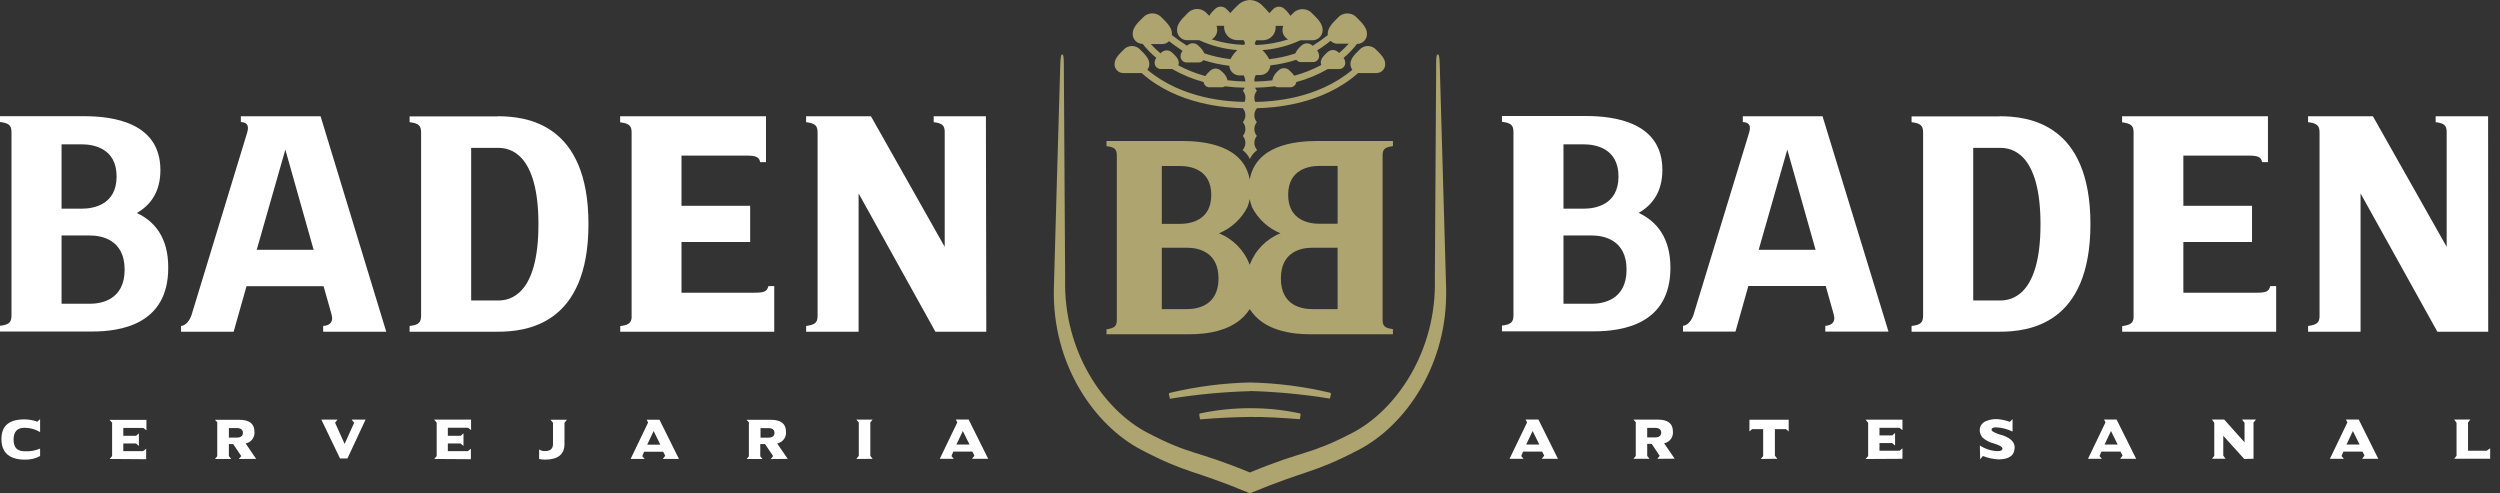
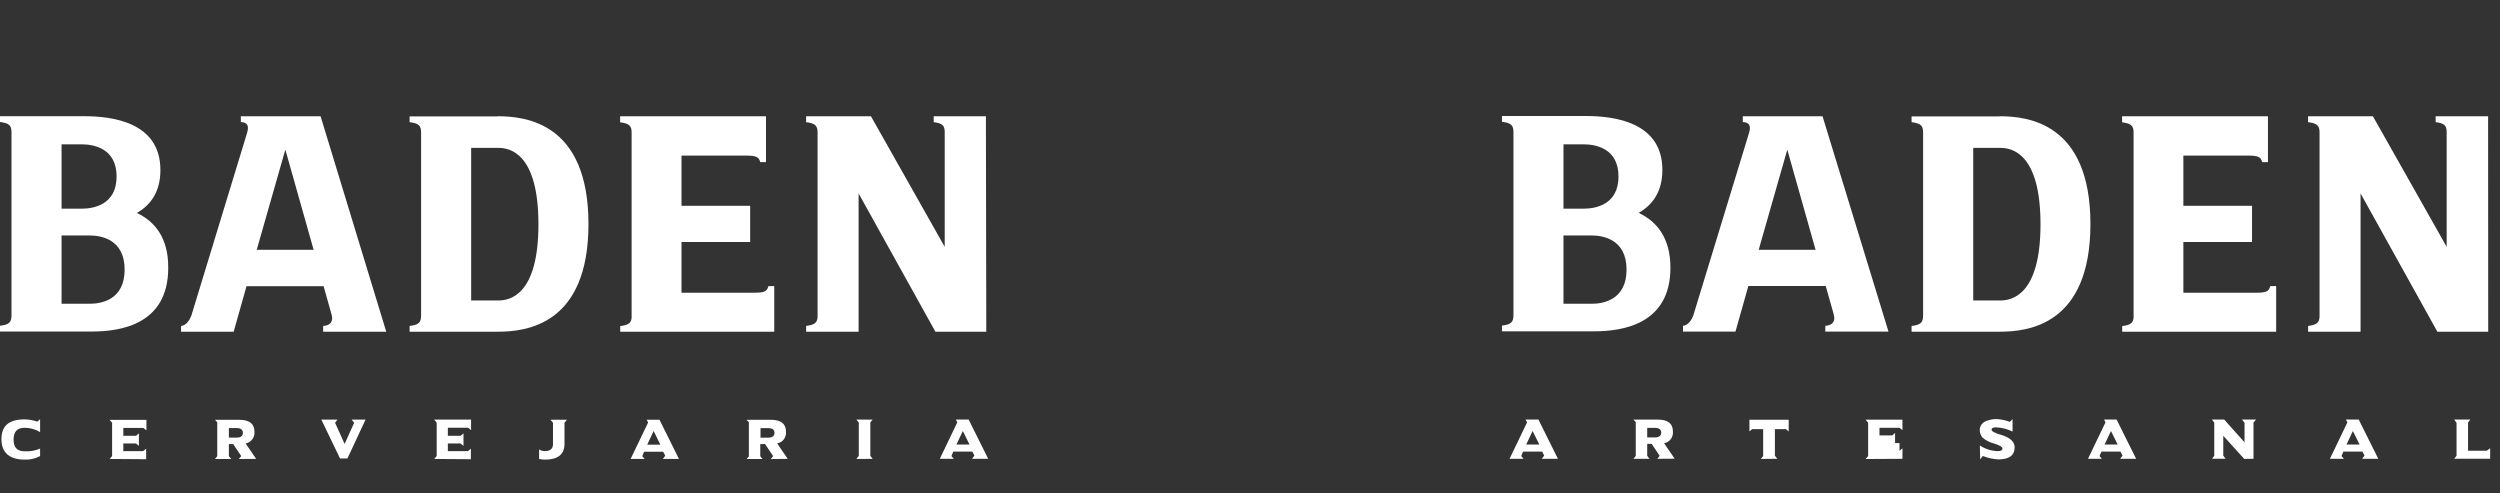
<svg xmlns="http://www.w3.org/2000/svg" width="223" height="44" viewBox="0 0 223 44" fill="none">
  <rect x="0" y="0" width="223" height="44" fill="#333333" stroke="none" />
-   <path d="M21.484 10.369V10.884C22.105 10.918 22.215 11.254 22.045 11.837L17.065 28.164C16.958 28.458 16.639 29.041 16.15 29.075V29.589H20.842L21.99 25.527H28.864L29.527 27.879C29.58 28.042 29.614 28.21 29.629 28.381C29.629 28.709 29.446 29.041 28.825 29.075V29.589H34.453L28.596 10.369H21.484ZM22.9 22.281L25.452 13.347L27.975 22.281H22.9ZM12.207 18.997C13.419 18.303 14.308 17.133 14.308 15.168C14.308 10.914 10.055 10.365 7.503 10.365H0V10.88C0.851 10.99 1.025 11.207 1.025 11.824V28.113C1.025 28.73 0.842 28.964 0 29.058V29.572H8.201C10.753 29.572 15.006 28.947 15.006 23.897C15.027 21.175 13.768 19.728 12.207 18.997ZM5.491 12.875H7.299C8.294 12.875 10.4 13.19 10.4 15.742C10.4 18.295 8.294 18.614 7.299 18.614H5.491V12.875ZM8.013 27.096H5.491V21.005H8.013C9.013 21.005 11.118 21.341 11.118 24.05C11.118 26.76 9.013 27.096 8.013 27.096ZM87.977 29.589H83.439L76.587 17.252V29.589H71.908V29.075C72.691 28.973 72.903 28.777 72.929 28.249V11.833C72.929 11.22 72.737 11.003 71.904 10.897V10.369H77.688L84.268 22.017V11.697C84.239 11.19 84.056 10.995 83.286 10.897V10.369H87.943L87.977 29.589ZM69.062 25.514V29.589H55.324V29.087C56.056 28.994 56.289 28.815 56.34 28.364V11.816C56.34 11.229 56.136 11.016 55.316 10.91V10.369H68.327V14.462H67.808C67.706 13.989 67.412 13.879 66.57 13.879H60.79V18.358H66.915V21.587H60.79V26.11H67.297C68.148 26.11 68.433 26.003 68.535 25.527L69.062 25.514ZM44.393 10.382H36.537V10.897C37.387 11.007 37.562 11.224 37.562 11.841V28.13C37.562 28.747 37.379 28.981 36.537 29.075V29.589H44.38C46.932 29.589 52.491 28.989 52.491 19.984C52.491 10.978 46.923 10.369 44.38 10.369L44.393 10.382ZM44.461 26.803H42.028V13.19H44.448C45.435 13.19 48.025 13.615 48.029 19.996C48.034 26.378 45.435 26.803 44.448 26.803H44.461ZM155.459 10.369V10.884C156.08 10.918 156.19 11.254 156.02 11.837L151.039 28.151C150.933 28.445 150.614 29.028 150.125 29.062V29.577H154.804L155.952 25.514H162.855L163.519 27.866C163.572 28.029 163.606 28.198 163.621 28.368C163.621 28.696 163.438 29.028 162.817 29.062V29.577H168.453L162.57 10.369H155.459ZM156.875 22.281L159.427 13.347L161.949 22.281H156.875ZM146.182 18.98C147.394 18.286 148.283 17.116 148.283 15.151C148.283 10.897 144.009 10.348 141.457 10.348H133.975V10.863C134.826 10.973 135 11.19 135 11.807V28.096C135 28.713 134.817 28.947 133.975 29.041V29.555H142.175C144.727 29.555 149.002 28.93 149.002 23.88C149.002 21.175 147.743 19.728 146.182 18.997V18.98ZM139.462 12.875H141.269C142.265 12.875 144.37 13.19 144.37 15.742C144.37 18.295 142.265 18.614 141.269 18.614H139.462V12.875ZM141.984 27.096H139.462V21.005H141.984C142.984 21.005 145.089 21.341 145.089 24.05C145.089 26.76 142.988 27.096 141.988 27.096H141.984ZM221.948 29.589H217.414L210.562 17.252V29.589H205.883V29.075C206.665 28.973 206.878 28.777 206.904 28.249V11.833C206.904 11.22 206.712 11.003 205.879 10.897V10.369H211.663L218.243 22.017V11.697C218.213 11.19 218.031 10.995 217.261 10.897V10.369H221.939L221.948 29.589ZM203.033 25.514V29.589H189.299V29.087C190.03 28.994 190.264 28.815 190.315 28.364V11.816C190.315 11.229 190.111 11.016 189.29 10.91V10.369H202.301V14.462H201.783C201.68 13.989 201.387 13.879 200.545 13.879H194.756V18.358H200.881V21.587H194.756V26.11H201.264C202.114 26.11 202.399 26.003 202.501 25.527L203.033 25.514ZM178.363 10.382H170.512V10.897C171.362 11.007 171.541 11.224 171.541 11.841V28.13C171.541 28.747 171.354 28.981 170.512 29.075V29.589H178.355C180.907 29.589 186.466 28.989 186.466 19.984C186.466 10.978 180.898 10.369 178.355 10.369L178.363 10.382ZM178.431 26.803H176.011V13.19H178.431C179.418 13.19 182.008 13.615 182.013 19.996C182.017 26.378 179.41 26.803 178.423 26.803H178.431ZM2.225 40.999C0.851 40.999 0.128 40.382 0.128 39.17C0.128 37.957 0.825 37.408 2.199 37.408C2.585 37.415 2.967 37.484 3.33 37.613L3.577 37.391V38.54C3.161 38.293 2.687 38.161 2.203 38.157C1.535 38.157 1.212 38.502 1.212 39.212C1.212 39.923 1.535 40.254 2.199 40.254C2.671 40.284 3.144 40.201 3.577 40.012V40.68C3.162 40.903 2.696 41.013 2.225 40.999ZM48.612 40.999C48.436 40.999 48.261 40.979 48.089 40.939V40.089C48.241 40.193 48.423 40.245 48.608 40.237C49.084 40.237 49.327 40.029 49.327 39.616V37.715L49.105 37.438H50.569L50.352 37.71V39.612C50.347 40.531 49.765 40.999 48.612 40.999ZM68.748 40.948L68.965 40.684L68.242 39.608H67.816V40.701L68.016 40.944H66.604L66.8 40.701V37.659L66.587 37.447H68.778C69.658 37.447 70.109 37.8 70.109 38.502C70.134 38.737 70.072 38.973 69.935 39.166C69.797 39.358 69.595 39.495 69.365 39.548H69.318L70.266 40.931L68.748 40.948ZM67.838 39.038H68.543C68.901 39.038 69.084 38.885 69.084 38.612C69.084 38.34 68.897 38.187 68.531 38.187H67.838V39.038ZM21.301 40.944L21.518 40.68L20.799 39.608H20.416V40.684L20.629 40.944H19.174L19.378 40.693V37.668L19.174 37.447H21.361C22.245 37.447 22.696 37.8 22.696 38.502C22.721 38.737 22.659 38.973 22.522 39.166C22.385 39.358 22.182 39.495 21.952 39.548H21.905L22.849 40.931L21.301 40.944ZM20.416 39.033H21.127C21.484 39.033 21.667 38.88 21.667 38.608C21.667 38.336 21.48 38.183 21.114 38.183H20.416V39.033ZM76.383 40.939L76.604 40.663V37.685L76.387 37.43H77.837L77.633 37.681V40.658L77.841 40.931L76.383 40.939ZM38.731 40.939L38.953 40.68V37.702L38.731 37.43H42.019V38.365L41.756 38.153H39.948V38.872H41.092L41.343 38.655V39.774L41.084 39.557H39.948V40.242H41.739L42.002 40.025V40.961L38.731 40.939ZM9.783 40.939L10 40.68V37.702L9.774 37.451H13.062V38.387L12.794 38.174H10.999V38.872H12.139L12.39 38.655V39.774L12.131 39.557H10.999V40.242H12.76L13.037 40.025V40.961L9.783 40.939ZM59.122 40.939L59.339 40.654L59.156 40.293H57.455L57.289 40.693L57.502 40.939H56.251L57.812 37.689L57.68 37.438H58.825L60.564 40.939H59.122ZM57.731 39.663H58.901L58.306 38.446L57.731 39.663ZM30.331 40.897L28.664 37.43H30.101L29.889 37.71L30.739 39.599L31.59 37.715L31.369 37.43H32.607L30.99 40.897H30.331ZM86.701 40.926L86.918 40.642L86.735 40.28H85.034L84.868 40.68L85.081 40.926H83.83L85.391 37.676L85.259 37.425H86.404L88.147 40.926H86.701ZM85.315 39.65H86.48L85.885 38.446L85.315 39.65ZM137.522 40.926L137.743 40.642L137.56 40.28H135.859L135.693 40.68L135.902 40.926H134.651L136.216 37.676L136.085 37.425H137.229L138.968 40.926H137.522ZM136.136 39.65H137.305L136.71 38.446L136.136 39.65ZM189.116 40.926L189.333 40.642L189.15 40.28H187.449L187.278 40.68L187.491 40.926H186.249L187.81 37.676L187.683 37.425H188.801L190.545 40.926H189.116ZM187.729 39.65H188.895L188.299 38.446L187.729 39.65ZM210.698 40.926L210.915 40.642L210.732 40.28H209.03L208.864 40.68L209.077 40.926H207.827L209.388 37.676L209.256 37.425H210.4L212.144 40.926H210.698ZM209.311 39.65H210.476L209.877 38.446L209.311 39.65ZM169.699 40.926V39.991L169.435 40.208H167.649V39.523H168.78L169.04 39.74V38.621L168.793 38.838H167.649V38.157H169.435L169.699 38.37V37.434H166.411L166.637 37.706V40.684L166.411 40.944L169.699 40.926ZM147.832 40.926L148.045 40.663L147.331 39.591H146.931V40.667L147.139 40.926H145.701L145.91 40.675V37.651L145.706 37.43H147.892C148.777 37.43 149.223 37.783 149.223 38.485C149.248 38.719 149.187 38.955 149.051 39.148C148.914 39.34 148.713 39.477 148.483 39.531H148.432L149.381 40.914L147.832 40.926ZM146.931 39.016H147.637C147.994 39.016 148.177 38.863 148.181 38.591C148.185 38.319 147.994 38.166 147.624 38.166H146.931V39.016ZM158.538 40.922L158.321 40.646V38.276H159.304L159.551 38.485V37.442H156.05V38.48L156.301 38.276H157.275V40.684L157.062 40.939L158.538 40.922ZM176.632 40.973L176.87 40.675C177.313 40.85 177.782 40.952 178.257 40.978C179.218 40.978 179.707 40.616 179.707 39.901C179.707 39.446 179.363 39.093 178.678 38.846L178.278 38.723C178.132 38.676 177.989 38.616 177.853 38.544C177.776 38.506 177.649 38.438 177.645 38.327C177.647 38.288 177.663 38.25 177.688 38.22C177.713 38.19 177.747 38.167 177.785 38.157C177.868 38.128 177.956 38.115 178.044 38.119C178.557 38.143 179.059 38.27 179.52 38.493V37.387L179.278 37.63C178.908 37.491 178.519 37.408 178.125 37.383C177.793 37.374 177.463 37.435 177.155 37.562C176.992 37.62 176.851 37.728 176.751 37.869C176.65 38.011 176.596 38.179 176.594 38.353C176.591 38.602 176.679 38.844 176.841 39.033C177.123 39.28 177.46 39.456 177.823 39.548C178.351 39.706 178.619 39.859 178.619 40.008C178.619 40.157 178.482 40.242 178.193 40.242C177.626 40.224 177.075 40.049 176.602 39.735L176.632 40.973ZM201.013 40.922V37.689L201.234 37.425H199.988L200.213 37.715V39.455L198.401 37.425H197.308L197.512 37.706V40.663L197.308 40.922H198.524L198.316 40.642V38.872L200.188 40.939L201.013 40.922ZM222.122 40.922V39.986L221.82 40.203H220.149V37.689L220.349 37.425H218.915L219.124 37.715V40.658L218.915 40.922H222.122Z" fill="white" />
-   <path d="M111.49 42.145C116.401 40.109 116.737 40.637 120.638 38.607C124.539 36.577 128.156 31.348 127.989 24.866L128.107 5.657C128.107 5.04 128.147 4.854 128.253 4.854C128.359 4.854 128.397 5.046 128.42 5.657C128.443 6.267 128.994 25.674 128.994 25.674C129.175 32.555 125.337 37.968 121.201 40.121C117.064 42.274 116.706 41.841 111.499 44C106.294 41.841 105.936 42.28 101.799 40.121C97.663 37.962 93.825 32.549 94.006 25.674C94.006 25.674 94.549 6.267 94.58 5.657C94.612 5.046 94.643 4.854 94.747 4.854C94.85 4.854 94.89 5.04 94.893 5.657L95.011 24.866C94.844 31.348 98.455 36.574 102.362 38.607C106.269 40.64 106.582 40.121 111.49 42.145ZM116.017 36.984L115.953 37.374C115.953 37.374 115.953 37.394 115.931 37.392C114.446 37.28 112.974 37.176 111.496 37.191C110.017 37.205 108.545 37.285 107.064 37.409C107.059 37.408 107.054 37.407 107.05 37.404C107.046 37.401 107.042 37.396 107.041 37.392L106.975 36.993C106.97 36.967 106.976 36.94 106.991 36.918C107.006 36.896 107.029 36.881 107.055 36.876C108.515 36.566 110.003 36.41 111.496 36.411C112.988 36.404 114.477 36.558 115.936 36.87C115.961 36.876 115.983 36.891 115.998 36.912C116.013 36.933 116.019 36.959 116.017 36.984ZM111.493 34.892C109.11 34.959 106.735 35.184 104.383 35.565C104.379 35.568 104.375 35.57 104.37 35.57C104.365 35.57 104.361 35.568 104.357 35.565L104.265 35.17C104.259 35.143 104.264 35.115 104.278 35.092C104.293 35.069 104.316 35.053 104.343 35.046C106.686 34.483 109.083 34.172 111.493 34.117C113.902 34.167 116.299 34.474 118.643 35.032C118.669 35.039 118.692 35.055 118.706 35.078C118.721 35.101 118.726 35.129 118.721 35.155L118.626 35.551C118.623 35.554 118.619 35.555 118.614 35.555C118.61 35.555 118.606 35.554 118.603 35.551C116.249 35.169 113.873 34.944 111.49 34.877L111.493 34.892ZM124.249 13.033V12.575H117.526C115.422 12.575 112.021 12.982 111.476 16.015C110.927 12.988 107.529 12.575 105.422 12.575H98.699V13.033C99.454 13.134 99.621 13.32 99.621 13.893V28.515C99.621 29.072 99.454 29.266 98.699 29.375V29.817H106.068C107.747 29.817 110.25 29.507 111.476 27.569C112.698 29.507 115.207 29.817 116.881 29.817H124.249V29.358C123.494 29.258 123.328 29.072 123.328 28.498V13.876C123.328 13.329 123.494 13.134 124.249 13.033ZM103.634 14.808H105.258C106.154 14.808 108.045 15.095 108.045 17.388C108.045 19.682 106.154 19.969 105.258 19.969H103.634V14.808ZM105.901 27.572H103.634V22.099H105.901C106.797 22.099 108.691 22.403 108.691 24.837C108.691 27.271 106.797 27.572 105.901 27.572ZM111.476 23.621C111.239 22.988 110.873 22.411 110.401 21.927C109.929 21.443 109.361 21.062 108.734 20.809C109.831 20.359 110.73 19.532 111.269 18.478C111.36 18.244 111.429 18.002 111.476 17.755C111.52 18.002 111.588 18.244 111.679 18.478C112.218 19.532 113.118 20.359 114.214 20.809C113.586 21.061 113.019 21.442 112.547 21.926C112.075 22.41 111.71 22.988 111.476 23.621ZM119.315 27.572H117.044C116.149 27.572 114.254 27.285 114.254 24.837C114.254 22.389 116.149 22.099 117.044 22.099H119.312L119.315 27.572ZM119.315 19.96H117.69C116.795 19.96 114.903 19.673 114.903 17.38C114.903 15.086 116.795 14.8 117.69 14.8H119.315V19.96ZM108.08 3.509C108.234 3.425 108.362 3.301 108.449 3.149C108.537 2.997 108.581 2.824 108.576 2.649C108.576 2.531 108.556 2.414 108.516 2.302H109.191C109.189 2.323 109.189 2.344 109.191 2.365C109.177 2.672 109.286 2.972 109.493 3.199C109.7 3.426 109.989 3.562 110.296 3.578H110.922C111 3.68 111.046 3.803 111.057 3.931C111.013 3.951 110.965 3.974 110.916 4.002C109.952 3.969 108.998 3.803 108.08 3.509ZM111.088 7.268C110.558 7.259 110.03 7.224 109.504 7.162C109.416 6.84 109.224 6.555 108.958 6.353C108.89 6.28 108.809 6.222 108.718 6.18C108.628 6.139 108.53 6.116 108.43 6.112C108.33 6.115 108.232 6.138 108.142 6.18C108.051 6.221 107.969 6.28 107.902 6.353C107.758 6.484 107.627 6.628 107.512 6.783C106.674 6.557 105.865 6.236 105.1 5.826C105.131 5.751 105.146 5.671 105.146 5.591C105.146 5.272 104.876 4.994 104.598 4.731C104.53 4.657 104.449 4.598 104.358 4.557C104.268 4.516 104.17 4.493 104.07 4.49C103.97 4.493 103.872 4.516 103.782 4.558C103.691 4.599 103.61 4.658 103.542 4.731L103.516 4.759C103.208 4.504 102.92 4.226 102.655 3.928H103.7C103.808 3.927 103.914 3.903 104.013 3.86C104.112 3.816 104.2 3.752 104.274 3.673C104.394 3.773 105.195 4.352 105.482 4.533C105.375 4.665 105.312 4.827 105.304 4.997C105.3 5.069 105.309 5.14 105.333 5.208C105.356 5.276 105.393 5.338 105.441 5.392C105.488 5.445 105.546 5.488 105.611 5.519C105.676 5.55 105.746 5.567 105.818 5.571H106.94C107.018 5.57 107.095 5.551 107.164 5.515C107.234 5.479 107.294 5.427 107.339 5.364C108.093 5.607 108.869 5.775 109.656 5.866C109.667 6.09 109.762 6.302 109.921 6.461C110.08 6.62 110.292 6.714 110.517 6.726H110.933C111.023 6.875 111.071 7.045 111.071 7.219C111.094 7.211 111.091 7.239 111.088 7.268ZM111.493 0C111.062 0.016 110.656 0.202 110.362 0.516C110.144 0.728 109.928 0.943 109.742 1.164C109.644 1.049 109.54 0.94 109.429 0.837C109.362 0.76 109.278 0.698 109.185 0.656C109.092 0.613 108.99 0.591 108.888 0.591C108.785 0.591 108.684 0.613 108.591 0.656C108.497 0.698 108.414 0.76 108.347 0.837C108.158 1.002 107.997 1.196 107.867 1.411C107.801 1.342 107.733 1.276 107.664 1.21C107.556 1.082 107.421 0.979 107.27 0.909C107.118 0.838 106.953 0.802 106.785 0.802C106.618 0.802 106.453 0.838 106.301 0.909C106.149 0.979 106.015 1.082 105.907 1.21C105.442 1.66 104.991 2.124 104.991 2.643C104.981 2.882 105.066 3.116 105.227 3.292C105.389 3.469 105.613 3.575 105.852 3.587H106.972C108.042 4.08 109.192 4.378 110.368 4.464C110.118 4.696 109.912 4.971 109.759 5.275C108.967 5.185 108.187 5.013 107.431 4.762C107.311 4.506 107.135 4.278 106.917 4.097C106.854 4.023 106.775 3.963 106.687 3.922C106.598 3.881 106.502 3.858 106.405 3.857C106.307 3.855 106.21 3.874 106.12 3.913C106.031 3.951 105.95 4.008 105.884 4.08C105.419 3.787 104.968 3.471 104.535 3.134C104.538 3.087 104.538 3.04 104.535 2.993C104.535 2.477 104.099 2.027 103.648 1.588C103.542 1.464 103.41 1.364 103.261 1.295C103.112 1.227 102.951 1.191 102.787 1.191C102.623 1.191 102.461 1.227 102.313 1.295C102.164 1.364 102.032 1.464 101.926 1.588C101.475 2.027 101.036 2.477 101.036 2.993C101.026 3.226 101.108 3.453 101.265 3.625C101.422 3.797 101.641 3.899 101.874 3.911H101.923C102.28 4.372 102.69 4.792 103.143 5.161C103.052 5.282 103 5.428 102.993 5.579C102.99 5.651 103 5.722 103.024 5.79C103.048 5.858 103.085 5.92 103.133 5.973C103.181 6.026 103.239 6.07 103.303 6.1C103.368 6.131 103.438 6.149 103.51 6.153H104.549C105.433 6.66 106.378 7.052 107.362 7.317C107.376 7.441 107.434 7.556 107.525 7.642C107.615 7.728 107.734 7.779 107.859 7.787H108.978C109.081 7.787 109.181 7.756 109.265 7.698C109.849 7.771 110.437 7.813 111.025 7.824C110.987 7.924 110.932 8.016 110.861 8.096C110.978 8.231 111.053 8.396 111.08 8.572C111.107 8.748 111.084 8.928 111.013 9.091C109.595 9.065 105.494 8.865 102.348 6.224C102.461 6.074 102.521 5.891 102.52 5.702C102.52 5.241 102.132 4.842 101.73 4.452C101.636 4.343 101.52 4.255 101.388 4.195C101.257 4.134 101.114 4.103 100.97 4.103C100.825 4.103 100.682 4.134 100.551 4.195C100.42 4.255 100.303 4.343 100.209 4.452C99.807 4.84 99.42 5.241 99.42 5.702C99.41 5.909 99.484 6.111 99.623 6.263C99.762 6.416 99.957 6.507 100.163 6.517H101.831C105.066 9.384 109.432 9.616 110.853 9.653C111.006 9.825 111.09 10.048 111.088 10.278C111.089 10.504 111.009 10.723 110.861 10.895C111.01 11.066 111.09 11.285 111.088 11.511C111.089 11.737 111.009 11.956 110.861 12.127C111.01 12.299 111.09 12.518 111.088 12.744C111.089 12.982 110.999 13.211 110.838 13.386C111.118 13.592 111.341 13.865 111.487 14.18C111.635 13.866 111.859 13.593 112.139 13.386C111.983 13.215 111.894 12.993 111.89 12.762C111.885 12.53 111.964 12.305 112.113 12.127C111.968 11.955 111.888 11.736 111.889 11.511C111.887 11.285 111.967 11.067 112.113 10.895C111.968 10.722 111.888 10.504 111.889 10.278C111.887 10.049 111.97 9.826 112.121 9.653C113.542 9.616 117.911 9.381 121.146 6.517H122.817C123.023 6.507 123.218 6.416 123.357 6.263C123.496 6.111 123.569 5.909 123.56 5.702C123.56 5.241 123.17 4.842 122.771 4.452C122.677 4.343 122.56 4.255 122.429 4.195C122.297 4.134 122.155 4.103 122.01 4.103C121.866 4.103 121.723 4.134 121.591 4.195C121.46 4.255 121.343 4.343 121.249 4.452C120.848 4.84 120.457 5.241 120.457 5.702C120.457 5.89 120.517 6.073 120.629 6.224C117.486 8.868 113.384 9.068 111.964 9.091C111.895 8.927 111.873 8.748 111.9 8.573C111.927 8.397 112.002 8.232 112.116 8.096C112.045 8.016 111.99 7.924 111.952 7.824C112.541 7.813 113.13 7.771 113.715 7.698C113.799 7.757 113.899 7.788 114.002 7.787H115.121C115.247 7.781 115.367 7.732 115.459 7.647C115.552 7.562 115.612 7.447 115.629 7.322C116.612 7.057 117.557 6.666 118.439 6.158H119.478C119.55 6.155 119.621 6.138 119.686 6.107C119.75 6.076 119.809 6.033 119.857 5.98C119.905 5.926 119.942 5.864 119.966 5.796C119.989 5.728 119.999 5.657 119.995 5.585C119.99 5.433 119.937 5.287 119.846 5.166C120.293 4.797 120.695 4.378 121.046 3.916H121.097C121.33 3.905 121.548 3.802 121.705 3.63C121.862 3.458 121.944 3.231 121.933 2.999C121.933 2.483 121.496 2.033 121.046 1.594C120.939 1.47 120.807 1.369 120.659 1.301C120.51 1.232 120.348 1.197 120.184 1.197C120.021 1.197 119.859 1.232 119.71 1.301C119.562 1.369 119.43 1.47 119.323 1.594C118.873 2.033 118.434 2.483 118.434 2.999C118.431 3.046 118.431 3.093 118.434 3.139C118.001 3.477 117.552 3.793 117.087 4.085C116.952 3.949 116.771 3.87 116.579 3.862C116.379 3.87 116.189 3.957 116.051 4.103C115.833 4.283 115.659 4.511 115.54 4.768C114.784 5.018 114.004 5.19 113.212 5.281C113.058 4.977 112.852 4.703 112.604 4.47C113.778 4.383 114.927 4.086 115.997 3.592H117.116C117.355 3.581 117.581 3.476 117.742 3.299C117.903 3.122 117.988 2.888 117.977 2.649C117.977 2.119 117.526 1.654 117.064 1.216C116.955 1.09 116.82 0.989 116.668 0.92C116.516 0.851 116.351 0.815 116.185 0.815C116.018 0.815 115.853 0.851 115.701 0.92C115.549 0.989 115.414 1.09 115.305 1.216C115.236 1.282 115.17 1.347 115.104 1.416C114.974 1.202 114.812 1.009 114.624 0.843C114.557 0.766 114.473 0.704 114.38 0.661C114.286 0.619 114.185 0.597 114.082 0.597C113.979 0.597 113.878 0.619 113.784 0.661C113.69 0.704 113.607 0.766 113.539 0.843C113.43 0.946 113.327 1.055 113.229 1.17C113.039 0.942 112.837 0.724 112.624 0.516C112.33 0.202 111.923 0.016 111.493 0V0ZM112.067 4.014L111.923 3.942C111.935 3.814 111.982 3.692 112.058 3.59H112.684C112.837 3.584 112.987 3.548 113.126 3.484C113.265 3.42 113.389 3.328 113.492 3.215C113.595 3.102 113.674 2.97 113.725 2.826C113.776 2.682 113.798 2.529 113.789 2.377V2.308H114.461C114.42 2.419 114.399 2.536 114.398 2.655C114.393 2.83 114.437 3.004 114.526 3.155C114.614 3.307 114.742 3.432 114.897 3.515C113.984 3.809 113.034 3.977 112.076 4.014H112.067ZM111.886 7.188C111.885 7.014 111.932 6.844 112.021 6.694H112.452C112.676 6.682 112.888 6.588 113.047 6.429C113.206 6.27 113.3 6.058 113.313 5.834C114.099 5.743 114.875 5.575 115.629 5.333C115.675 5.396 115.735 5.447 115.804 5.483C115.873 5.519 115.95 5.538 116.028 5.539H117.148C117.219 5.536 117.29 5.518 117.355 5.488C117.42 5.457 117.478 5.414 117.526 5.36C117.574 5.307 117.611 5.245 117.635 5.177C117.658 5.109 117.669 5.037 117.664 4.966C117.656 4.795 117.593 4.632 117.483 4.501C117.77 4.335 118.571 3.756 118.692 3.641C118.765 3.72 118.854 3.784 118.953 3.828C119.051 3.872 119.158 3.895 119.266 3.896H120.308C120.042 4.194 119.754 4.472 119.447 4.728L119.418 4.699C119.351 4.626 119.269 4.567 119.178 4.525C119.088 4.484 118.99 4.461 118.89 4.458C118.79 4.462 118.692 4.485 118.602 4.526C118.511 4.567 118.43 4.626 118.362 4.699C118.075 4.969 117.814 5.247 117.814 5.559C117.813 5.64 117.83 5.72 117.862 5.794C117.097 6.205 116.287 6.527 115.448 6.752C115.333 6.596 115.202 6.451 115.058 6.322C114.993 6.246 114.912 6.185 114.821 6.144C114.73 6.102 114.631 6.08 114.531 6.08C114.431 6.08 114.332 6.102 114.241 6.144C114.15 6.185 114.07 6.246 114.004 6.322C113.74 6.536 113.557 6.835 113.485 7.168C112.958 7.23 112.428 7.265 111.898 7.274C111.895 7.239 111.895 7.211 111.895 7.182L111.886 7.188Z" fill="#AEA46F" />
+   <path d="M21.484 10.369V10.884C22.105 10.918 22.215 11.254 22.045 11.837L17.065 28.164C16.958 28.458 16.639 29.041 16.15 29.075V29.589H20.842L21.99 25.527H28.864L29.527 27.879C29.58 28.042 29.614 28.21 29.629 28.381C29.629 28.709 29.446 29.041 28.825 29.075V29.589H34.453L28.596 10.369H21.484ZM22.9 22.281L25.452 13.347L27.975 22.281H22.9ZM12.207 18.997C13.419 18.303 14.308 17.133 14.308 15.168C14.308 10.914 10.055 10.365 7.503 10.365H0V10.88C0.851 10.99 1.025 11.207 1.025 11.824V28.113C1.025 28.73 0.842 28.964 0 29.058V29.572H8.201C10.753 29.572 15.006 28.947 15.006 23.897C15.027 21.175 13.768 19.728 12.207 18.997ZM5.491 12.875H7.299C8.294 12.875 10.4 13.19 10.4 15.742C10.4 18.295 8.294 18.614 7.299 18.614H5.491V12.875ZM8.013 27.096H5.491V21.005H8.013C9.013 21.005 11.118 21.341 11.118 24.05C11.118 26.76 9.013 27.096 8.013 27.096ZM87.977 29.589H83.439L76.587 17.252V29.589H71.908V29.075C72.691 28.973 72.903 28.777 72.929 28.249V11.833C72.929 11.22 72.737 11.003 71.904 10.897V10.369H77.688L84.268 22.017V11.697C84.239 11.19 84.056 10.995 83.286 10.897V10.369H87.943L87.977 29.589ZM69.062 25.514V29.589H55.324V29.087C56.056 28.994 56.289 28.815 56.34 28.364V11.816C56.34 11.229 56.136 11.016 55.316 10.91V10.369H68.327V14.462H67.808C67.706 13.989 67.412 13.879 66.57 13.879H60.79V18.358H66.915V21.587H60.79V26.11H67.297C68.148 26.11 68.433 26.003 68.535 25.527L69.062 25.514ZM44.393 10.382H36.537V10.897C37.387 11.007 37.562 11.224 37.562 11.841V28.13C37.562 28.747 37.379 28.981 36.537 29.075V29.589H44.38C46.932 29.589 52.491 28.989 52.491 19.984C52.491 10.978 46.923 10.369 44.38 10.369L44.393 10.382ZM44.461 26.803H42.028V13.19H44.448C45.435 13.19 48.025 13.615 48.029 19.996C48.034 26.378 45.435 26.803 44.448 26.803H44.461ZM155.459 10.369V10.884C156.08 10.918 156.19 11.254 156.02 11.837L151.039 28.151C150.933 28.445 150.614 29.028 150.125 29.062V29.577H154.804L155.952 25.514H162.855L163.519 27.866C163.572 28.029 163.606 28.198 163.621 28.368C163.621 28.696 163.438 29.028 162.817 29.062V29.577H168.453L162.57 10.369H155.459ZM156.875 22.281L159.427 13.347L161.949 22.281H156.875ZM146.182 18.98C147.394 18.286 148.283 17.116 148.283 15.151C148.283 10.897 144.009 10.348 141.457 10.348H133.975V10.863C134.826 10.973 135 11.19 135 11.807V28.096C135 28.713 134.817 28.947 133.975 29.041V29.555H142.175C144.727 29.555 149.002 28.93 149.002 23.88C149.002 21.175 147.743 19.728 146.182 18.997V18.98ZM139.462 12.875H141.269C142.265 12.875 144.37 13.19 144.37 15.742C144.37 18.295 142.265 18.614 141.269 18.614H139.462V12.875ZM141.984 27.096H139.462V21.005H141.984C142.984 21.005 145.089 21.341 145.089 24.05C145.089 26.76 142.988 27.096 141.988 27.096H141.984ZM221.948 29.589H217.414L210.562 17.252V29.589H205.883V29.075C206.665 28.973 206.878 28.777 206.904 28.249V11.833C206.904 11.22 206.712 11.003 205.879 10.897V10.369H211.663L218.243 22.017V11.697C218.213 11.19 218.031 10.995 217.261 10.897V10.369H221.939L221.948 29.589ZM203.033 25.514V29.589H189.299V29.087C190.03 28.994 190.264 28.815 190.315 28.364V11.816C190.315 11.229 190.111 11.016 189.29 10.91V10.369H202.301V14.462H201.783C201.68 13.989 201.387 13.879 200.545 13.879H194.756V18.358H200.881V21.587H194.756V26.11H201.264C202.114 26.11 202.399 26.003 202.501 25.527L203.033 25.514ZM178.363 10.382H170.512V10.897C171.362 11.007 171.541 11.224 171.541 11.841V28.13C171.541 28.747 171.354 28.981 170.512 29.075V29.589H178.355C180.907 29.589 186.466 28.989 186.466 19.984C186.466 10.978 180.898 10.369 178.355 10.369L178.363 10.382ZM178.431 26.803H176.011V13.19H178.431C179.418 13.19 182.008 13.615 182.013 19.996C182.017 26.378 179.41 26.803 178.423 26.803H178.431ZM2.225 40.999C0.851 40.999 0.128 40.382 0.128 39.17C0.128 37.957 0.825 37.408 2.199 37.408C2.585 37.415 2.967 37.484 3.33 37.613L3.577 37.391V38.54C3.161 38.293 2.687 38.161 2.203 38.157C1.535 38.157 1.212 38.502 1.212 39.212C1.212 39.923 1.535 40.254 2.199 40.254C2.671 40.284 3.144 40.201 3.577 40.012V40.68C3.162 40.903 2.696 41.013 2.225 40.999ZM48.612 40.999C48.436 40.999 48.261 40.979 48.089 40.939V40.089C48.241 40.193 48.423 40.245 48.608 40.237C49.084 40.237 49.327 40.029 49.327 39.616V37.715L49.105 37.438H50.569L50.352 37.71V39.612C50.347 40.531 49.765 40.999 48.612 40.999ZM68.748 40.948L68.965 40.684L68.242 39.608H67.816V40.701L68.016 40.944H66.604L66.8 40.701V37.659L66.587 37.447H68.778C69.658 37.447 70.109 37.8 70.109 38.502C70.134 38.737 70.072 38.973 69.935 39.166C69.797 39.358 69.595 39.495 69.365 39.548H69.318L70.266 40.931L68.748 40.948ZM67.838 39.038H68.543C68.901 39.038 69.084 38.885 69.084 38.612C69.084 38.34 68.897 38.187 68.531 38.187H67.838V39.038ZM21.301 40.944L21.518 40.68L20.799 39.608H20.416V40.684L20.629 40.944H19.174L19.378 40.693V37.668L19.174 37.447H21.361C22.245 37.447 22.696 37.8 22.696 38.502C22.721 38.737 22.659 38.973 22.522 39.166C22.385 39.358 22.182 39.495 21.952 39.548H21.905L22.849 40.931L21.301 40.944ZM20.416 39.033H21.127C21.484 39.033 21.667 38.88 21.667 38.608C21.667 38.336 21.48 38.183 21.114 38.183H20.416V39.033ZM76.383 40.939L76.604 40.663V37.685L76.387 37.43H77.837L77.633 37.681V40.658L77.841 40.931L76.383 40.939ZM38.731 40.939L38.953 40.68V37.702L38.731 37.43H42.019V38.365L41.756 38.153H39.948V38.872H41.092L41.343 38.655V39.774L41.084 39.557H39.948V40.242H41.739L42.002 40.025V40.961L38.731 40.939ZM9.783 40.939L10 40.68V37.702L9.774 37.451H13.062V38.387L12.794 38.174H10.999V38.872H12.139L12.39 38.655V39.774L12.131 39.557H10.999V40.242H12.76L13.037 40.025V40.961L9.783 40.939ZM59.122 40.939L59.339 40.654L59.156 40.293H57.455L57.289 40.693L57.502 40.939H56.251L57.812 37.689L57.68 37.438H58.825L60.564 40.939H59.122ZM57.731 39.663H58.901L58.306 38.446L57.731 39.663ZM30.331 40.897L28.664 37.43H30.101L29.889 37.71L30.739 39.599L31.59 37.715L31.369 37.43H32.607L30.99 40.897H30.331ZM86.701 40.926L86.918 40.642L86.735 40.28H85.034L84.868 40.68L85.081 40.926H83.83L85.391 37.676L85.259 37.425H86.404L88.147 40.926H86.701ZM85.315 39.65H86.48L85.885 38.446L85.315 39.65ZM137.522 40.926L137.743 40.642L137.56 40.28H135.859L135.693 40.68L135.902 40.926H134.651L136.216 37.676L136.085 37.425H137.229L138.968 40.926H137.522ZM136.136 39.65H137.305L136.71 38.446L136.136 39.65ZM189.116 40.926L189.333 40.642L189.15 40.28H187.449L187.278 40.68L187.491 40.926H186.249L187.81 37.676L187.683 37.425H188.801L190.545 40.926H189.116ZM187.729 39.65H188.895L188.299 38.446L187.729 39.65ZM210.698 40.926L210.915 40.642L210.732 40.28H209.03L208.864 40.68L209.077 40.926H207.827L209.388 37.676L209.256 37.425H210.4L212.144 40.926H210.698ZM209.311 39.65H210.476L209.877 38.446L209.311 39.65ZM169.699 40.926V39.991L169.435 40.208V39.523H168.78L169.04 39.74V38.621L168.793 38.838H167.649V38.157H169.435L169.699 38.37V37.434H166.411L166.637 37.706V40.684L166.411 40.944L169.699 40.926ZM147.832 40.926L148.045 40.663L147.331 39.591H146.931V40.667L147.139 40.926H145.701L145.91 40.675V37.651L145.706 37.43H147.892C148.777 37.43 149.223 37.783 149.223 38.485C149.248 38.719 149.187 38.955 149.051 39.148C148.914 39.34 148.713 39.477 148.483 39.531H148.432L149.381 40.914L147.832 40.926ZM146.931 39.016H147.637C147.994 39.016 148.177 38.863 148.181 38.591C148.185 38.319 147.994 38.166 147.624 38.166H146.931V39.016ZM158.538 40.922L158.321 40.646V38.276H159.304L159.551 38.485V37.442H156.05V38.48L156.301 38.276H157.275V40.684L157.062 40.939L158.538 40.922ZM176.632 40.973L176.87 40.675C177.313 40.85 177.782 40.952 178.257 40.978C179.218 40.978 179.707 40.616 179.707 39.901C179.707 39.446 179.363 39.093 178.678 38.846L178.278 38.723C178.132 38.676 177.989 38.616 177.853 38.544C177.776 38.506 177.649 38.438 177.645 38.327C177.647 38.288 177.663 38.25 177.688 38.22C177.713 38.19 177.747 38.167 177.785 38.157C177.868 38.128 177.956 38.115 178.044 38.119C178.557 38.143 179.059 38.27 179.52 38.493V37.387L179.278 37.63C178.908 37.491 178.519 37.408 178.125 37.383C177.793 37.374 177.463 37.435 177.155 37.562C176.992 37.62 176.851 37.728 176.751 37.869C176.65 38.011 176.596 38.179 176.594 38.353C176.591 38.602 176.679 38.844 176.841 39.033C177.123 39.28 177.46 39.456 177.823 39.548C178.351 39.706 178.619 39.859 178.619 40.008C178.619 40.157 178.482 40.242 178.193 40.242C177.626 40.224 177.075 40.049 176.602 39.735L176.632 40.973ZM201.013 40.922V37.689L201.234 37.425H199.988L200.213 37.715V39.455L198.401 37.425H197.308L197.512 37.706V40.663L197.308 40.922H198.524L198.316 40.642V38.872L200.188 40.939L201.013 40.922ZM222.122 40.922V39.986L221.82 40.203H220.149V37.689L220.349 37.425H218.915L219.124 37.715V40.658L218.915 40.922H222.122Z" fill="white" />
</svg>